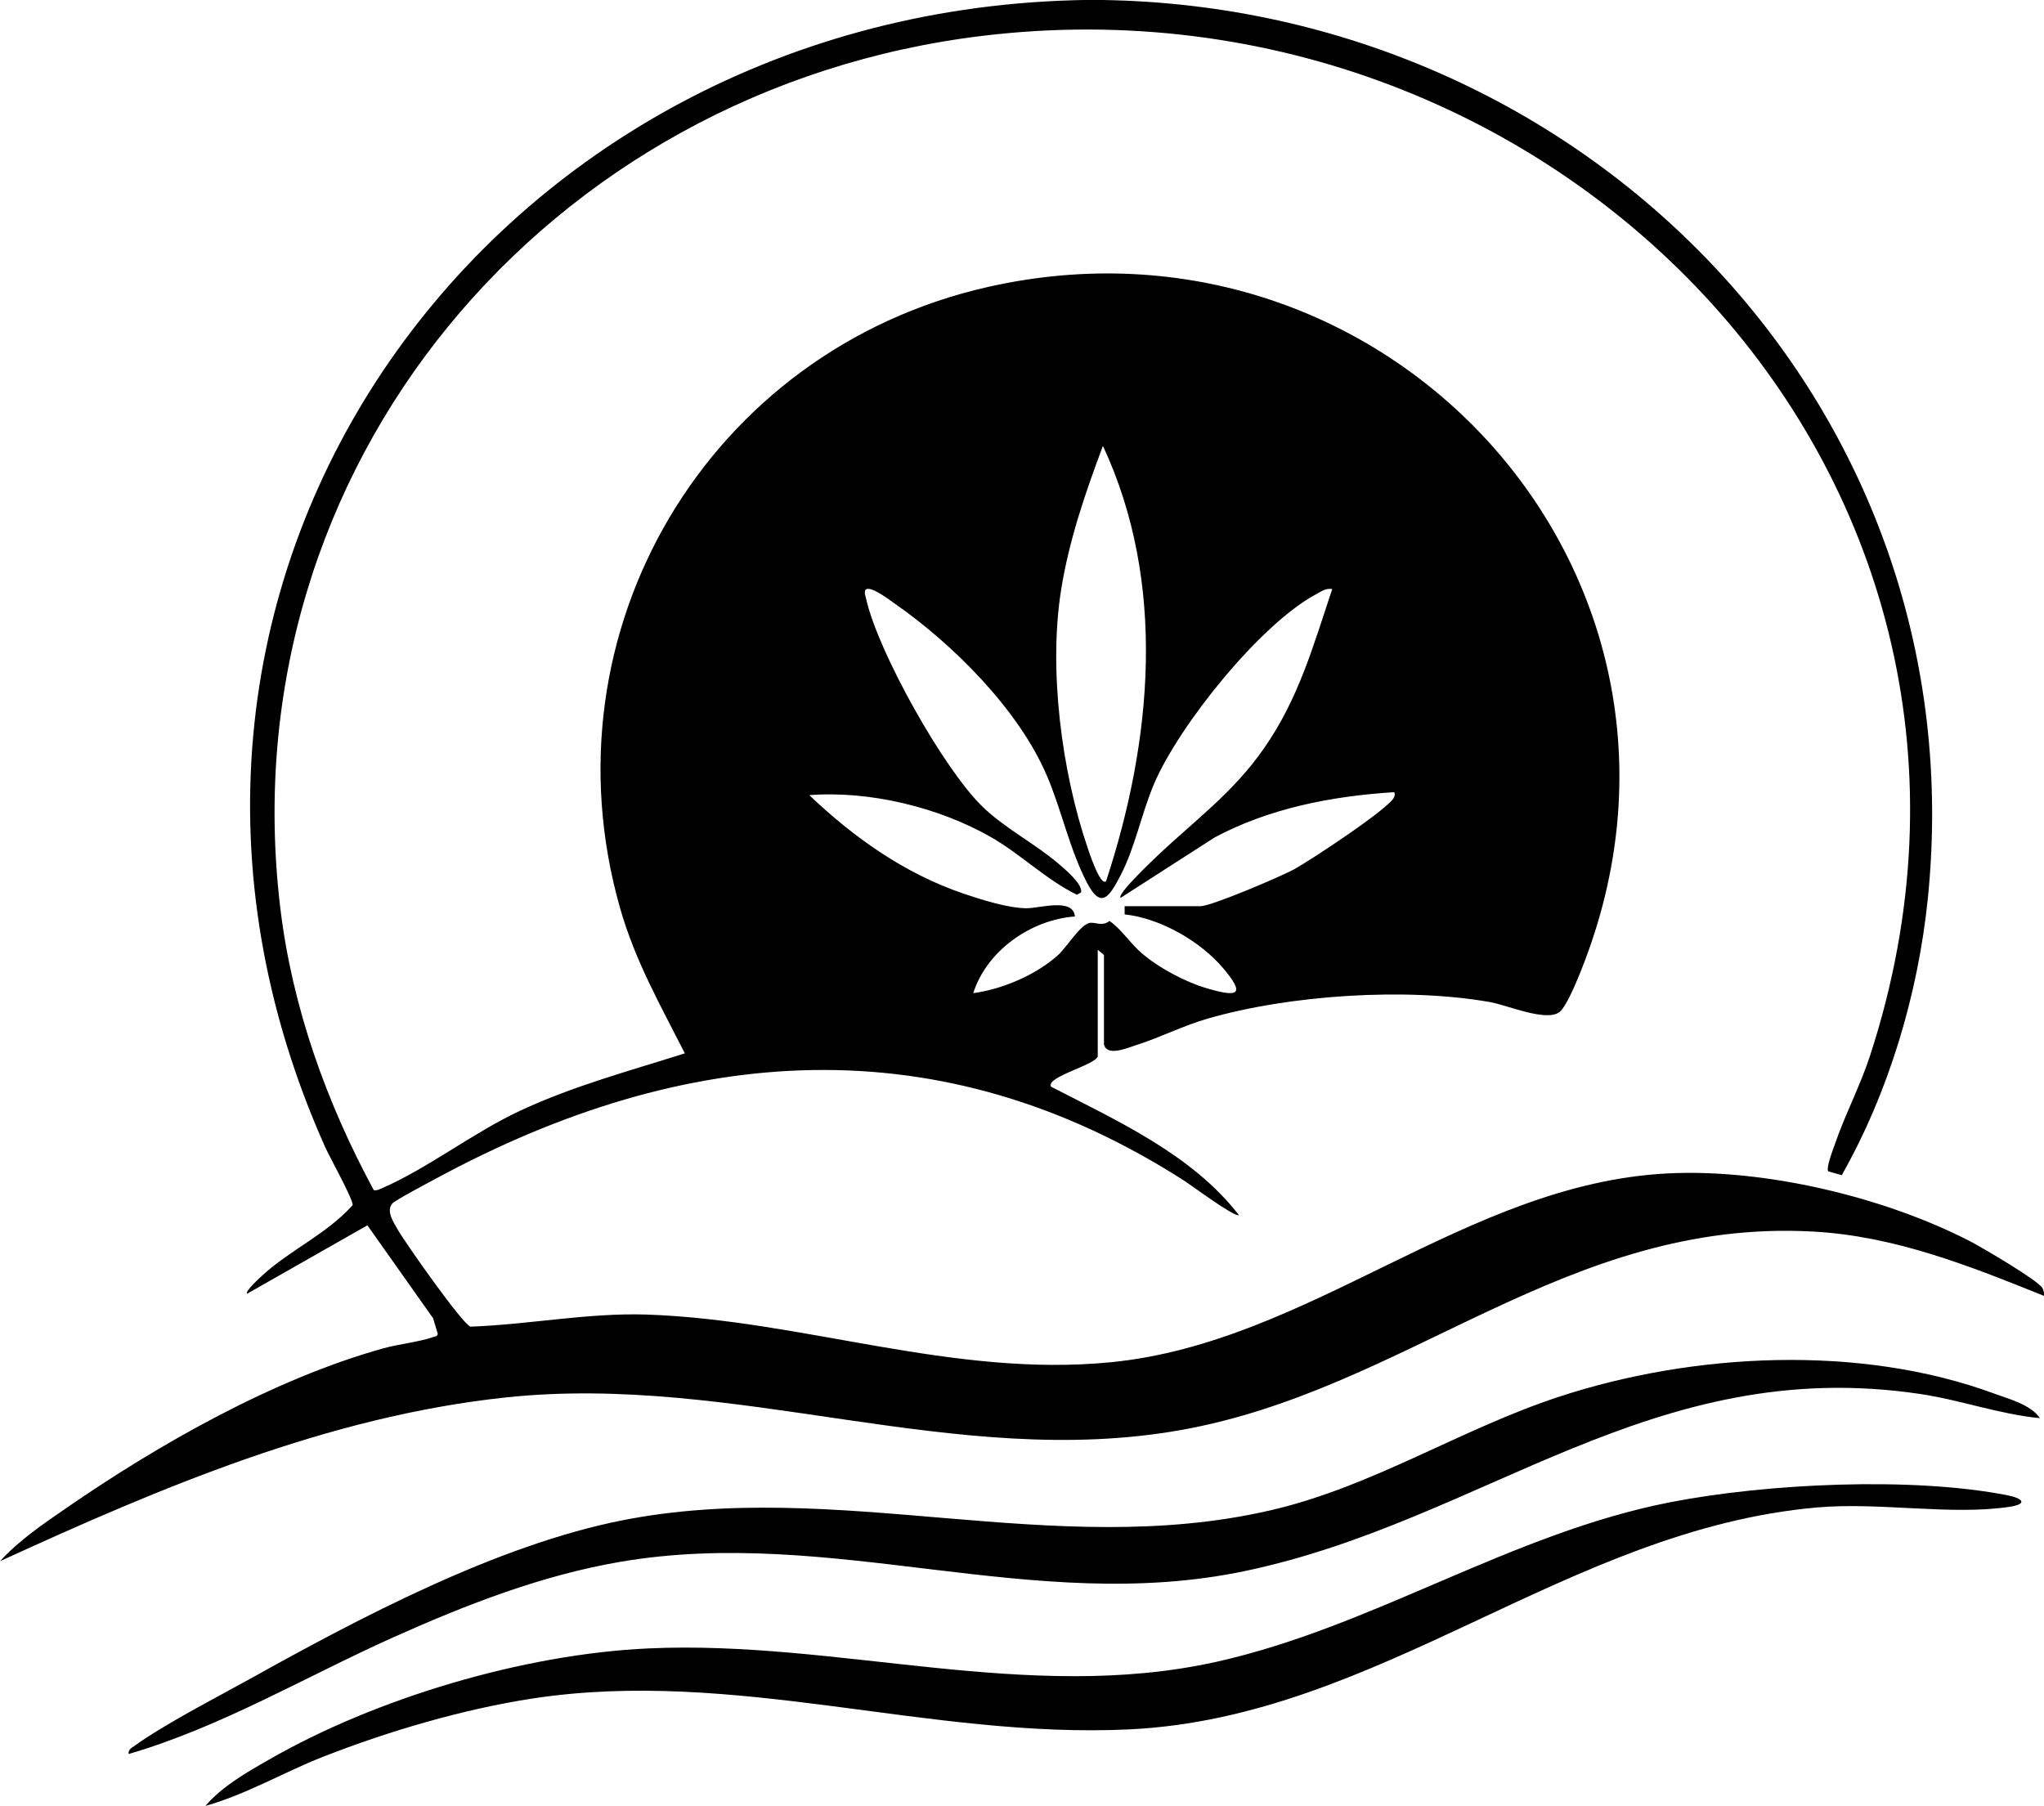
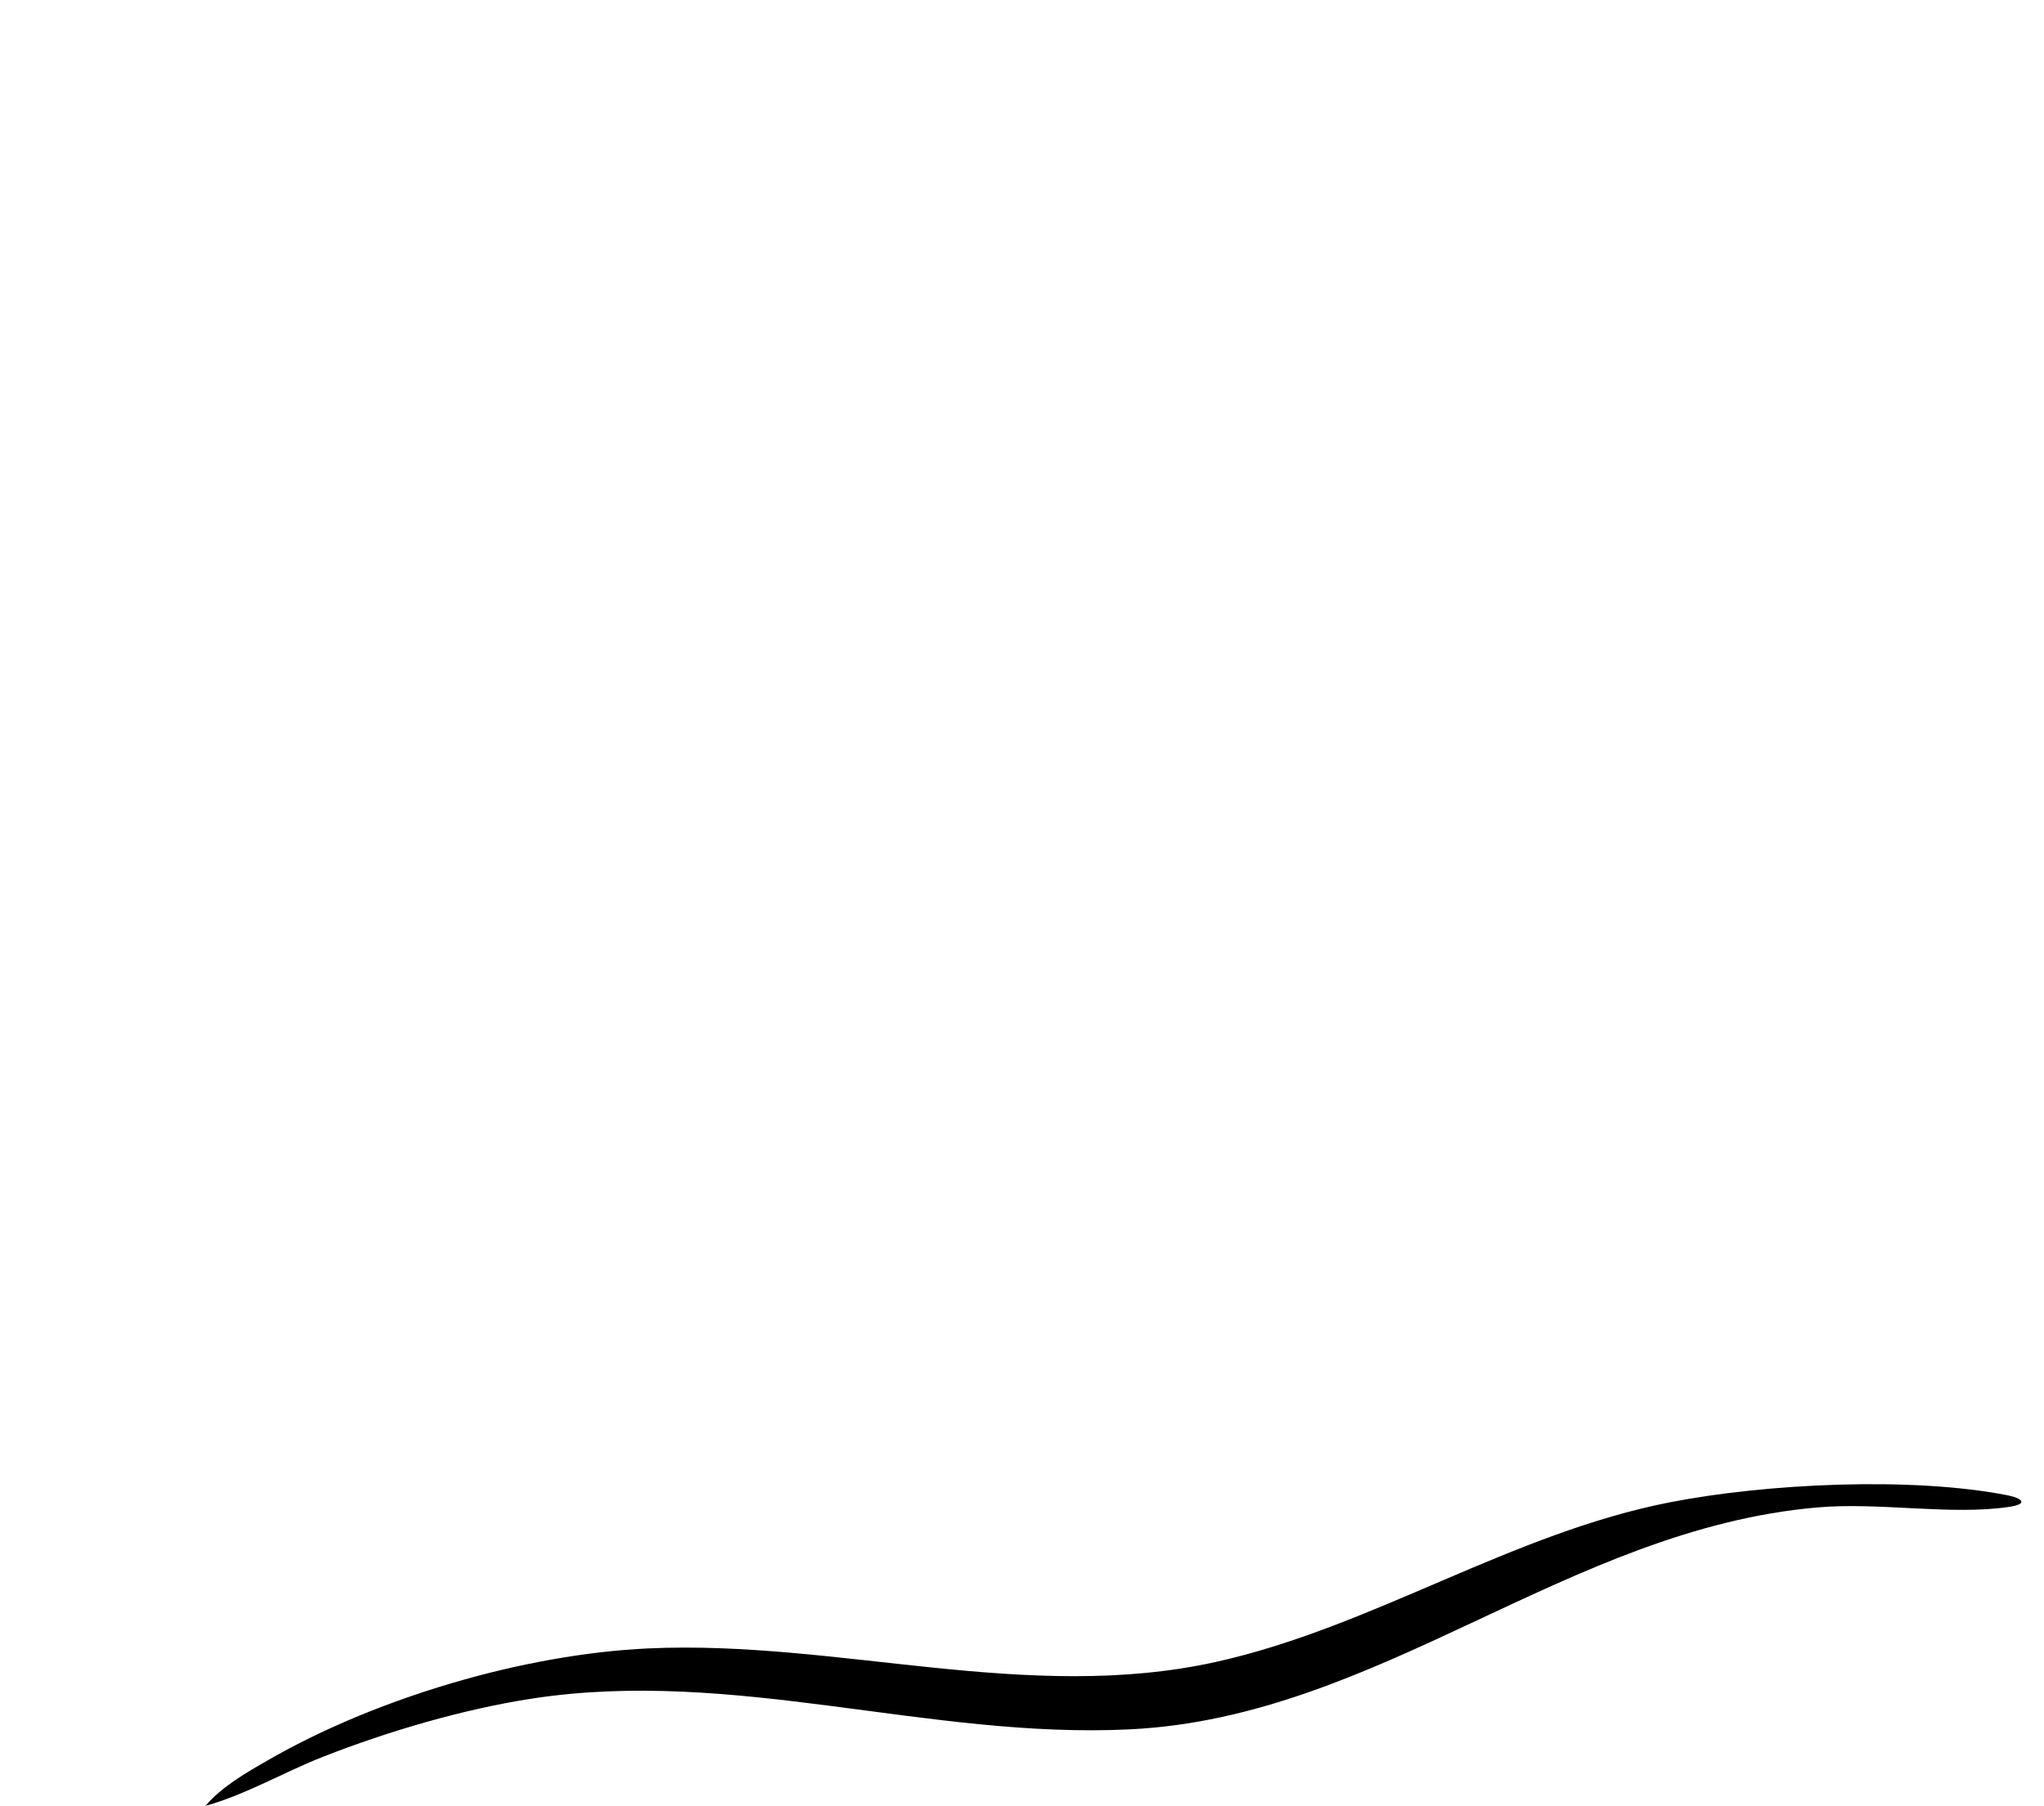
<svg xmlns="http://www.w3.org/2000/svg" id="Layer_1" viewBox="0 0 236.38 208.85">
-   <path d="M128.87.03c55.41,1.6,99.83,47.65,94.07,103.93-1.13,11.03-4.51,22.35-9.95,31.95l-1.55-.44c-.3-.34.51-2.44.7-2.98,1.2-3.54,2.97-6.85,4.15-10.48C237.88,55.62,180.18-3.86,113.66,4.14,63.35,10.19,26.22,54,32.43,105.13c1.39,11.44,5.34,22.42,10.79,32.5.39.1.7-.11,1.04-.25,5.14-2.23,10.46-6.38,15.82-8.89,6.21-2.9,12.62-4.61,19.12-6.67-2.85-5.61-5.76-10.71-7.5-16.83-9.1-32.01,10.21-64.46,42.49-71.79,46.09-10.46,85.99,32.95,69.16,77.73-.49,1.31-2.05,5.37-3,6.11-1.5,1.18-6.08-.8-7.99-1.14-9.74-1.73-23.24-.84-32.75,1.92-2.83.82-5.44,2.17-8.22,3.05-.94.3-3.44,1.4-3.72-.12v-10.31s-.72-.6-.72-.6v12.35c-.43,1.04-5.99,2.34-5.41,3.48,7.74,4,16.29,7.84,21.73,14.85-.42.33-5.47-3.42-6.26-3.93-28.31-18.19-57.66-15.95-86.62-.27-.81.44-4.69,2.48-5.03,2.88-.73.88.17,2.18.62,2.98.81,1.44,7.52,10.99,8.43,11.25,6.68-.24,13.68-1.62,20.34-1.4,18.1.61,35.4,7.33,53.76,5.51,22.99-2.27,41.08-20.63,64.3-21.83,11.24-.58,25.12,2.72,35.09,7.88,1.29.67,7.84,4.51,8.3,5.38.15.28.21.58.18.9-8.65-3.48-17.27-6.93-26.74-7.44-28.52-1.55-46.83,18.27-73.04,22.95-26.18,4.68-51.39-6.62-78.15-3.76-20.57,2.2-39.87,10.42-58.44,18.93,2.15-2.36,4.88-4.23,7.51-6.04,10.81-7.47,24.14-15.05,36.84-18.58,1.73-.48,4.15-.74,5.68-1.28.24-.08.5-.05.59-.38l-.54-1.81-7.6-10.75-13.91,7.91c-.27-.29,1.52-1.89,1.8-2.15,3.25-2.96,7.45-4.78,10.4-8.09.14-.53-2.67-5.6-3.13-6.62C8.69,68.22,55.44,2.02,124.07.03c1.58-.05,3.22-.05,4.8,0ZM127.91,101.92c5.34-16.23,7.05-34.47-.36-50.35-2.03,5.39-3.95,11.01-4.85,16.73-1.44,9.16.07,20.88,3.05,29.66.12.34,1.48,4.6,2.16,3.95ZM130.07,104.8h8.76c1.28,0,9.32-3.44,10.84-4.27,1.74-.95,11.07-7.07,11.56-8.35.06-.16.14-.55-.08-.56-7.14.46-14.33,1.84-20.68,5.23l-10.88,6.99c-.43-.44,3.69-4.32,4.19-4.8,4.46-4.23,8.81-7.33,12.42-12.53,4-5.75,5.67-11.83,7.87-18.39-.77-.12-1.28.29-1.9.62-6.46,3.47-15.8,15.14-18.68,21.85-1.47,3.41-2.2,7.41-3.93,10.7-1.26,2.41-2.22,3.94-3.86.79-2.02-3.89-2.92-8.38-4.64-12.39-3.26-7.62-10.82-15.16-17.55-19.86-.73-.51-2.27-1.69-3.08-1.73-.67-.03-.35.79-.25,1.22,1.39,6.12,8.92,19.58,13.44,23.97,2.57,2.49,6.06,4.27,8.77,6.58.77.66,2.86,2.39,2.63,3.34l-.48.27c-3.55-1.74-6.51-4.7-9.91-6.65-6.05-3.47-14.09-5.41-21.04-4.87,5.18,4.93,11.04,9.08,17.87,11.4,2.07.7,5.07,1.65,7.22,1.68,1.54.02,5.42-1.26,5.63.95-5.08.38-10.18,3.93-11.76,8.87,3.42-.47,7.27-2.11,9.84-4.43.98-.89,2.62-3.64,3.73-3.71.68-.04,1.36.43,2.19-.21,1.37.95,2.35,2.53,3.67,3.68,2.01,1.74,5.07,3.37,7.63,4.12,3.56,1.04,4.46.76,1.85-2.33s-7.22-5.78-11.4-6.23v-.96Z" />
-   <path d="M235.9,164.01c-4.69-.45-9.21-2.11-13.87-2.8-30.99-4.61-50.32,14.64-78,20.47-24.55,5.18-47.75-5.26-72.32-1.05-9.15,1.57-17.86,4.98-26.28,8.75-10.11,4.54-19.89,10.36-30.55,13.47-.08-.49.31-.68.64-.92,3.63-2.6,9.33-5.51,13.36-7.75,12.79-7.13,28.66-15.5,43.07-18.35,24.91-4.93,49.86,4.63,74.93-1.15,11.85-2.73,22.01-9.4,33.4-13.14,15.59-5.12,34.88-6.09,50.4-.35,1.76.65,4.14,1.25,5.22,2.81Z" />
  <path d="M23.76,208.85c1.95-2.27,4.7-3.83,7.28-5.31,12.45-7.17,29.57-12.25,43.96-12.9,21.88-1,43.84,6.39,65.63,1.56,18.11-4.02,34.12-14.88,52.55-18.47,11.11-2.16,27.88-2.98,38.97-.8,1.77.35,2.42,1.01.21,1.34-6.77,1.01-14.99-.57-22.25.07-28.86,2.55-50.58,24.24-79.42,25.66-23.24,1.14-45.73-7.13-69.08-3.57-7.99,1.22-16.7,3.78-24.22,6.73-4.59,1.8-8.87,4.35-13.62,5.69Z" />
</svg>